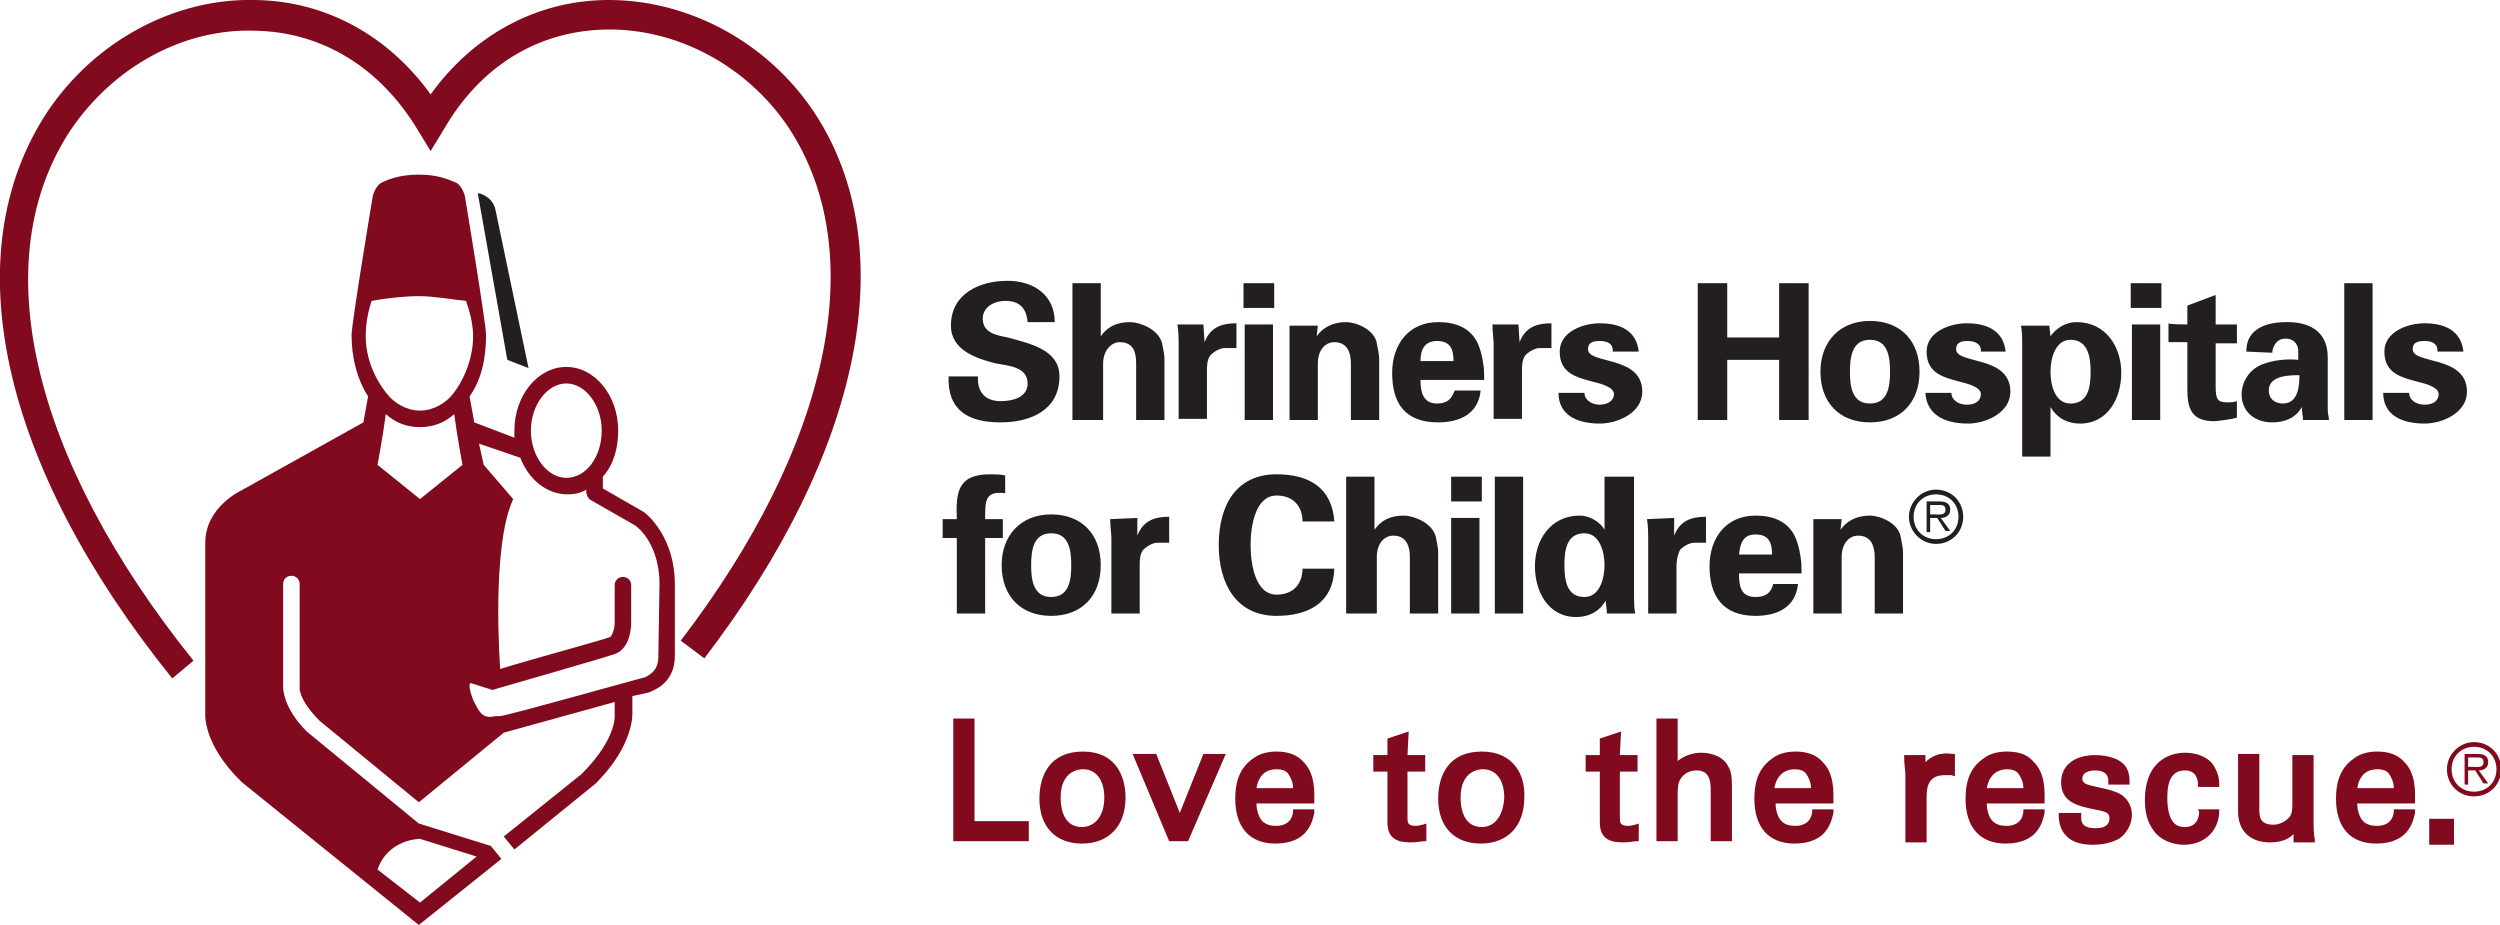
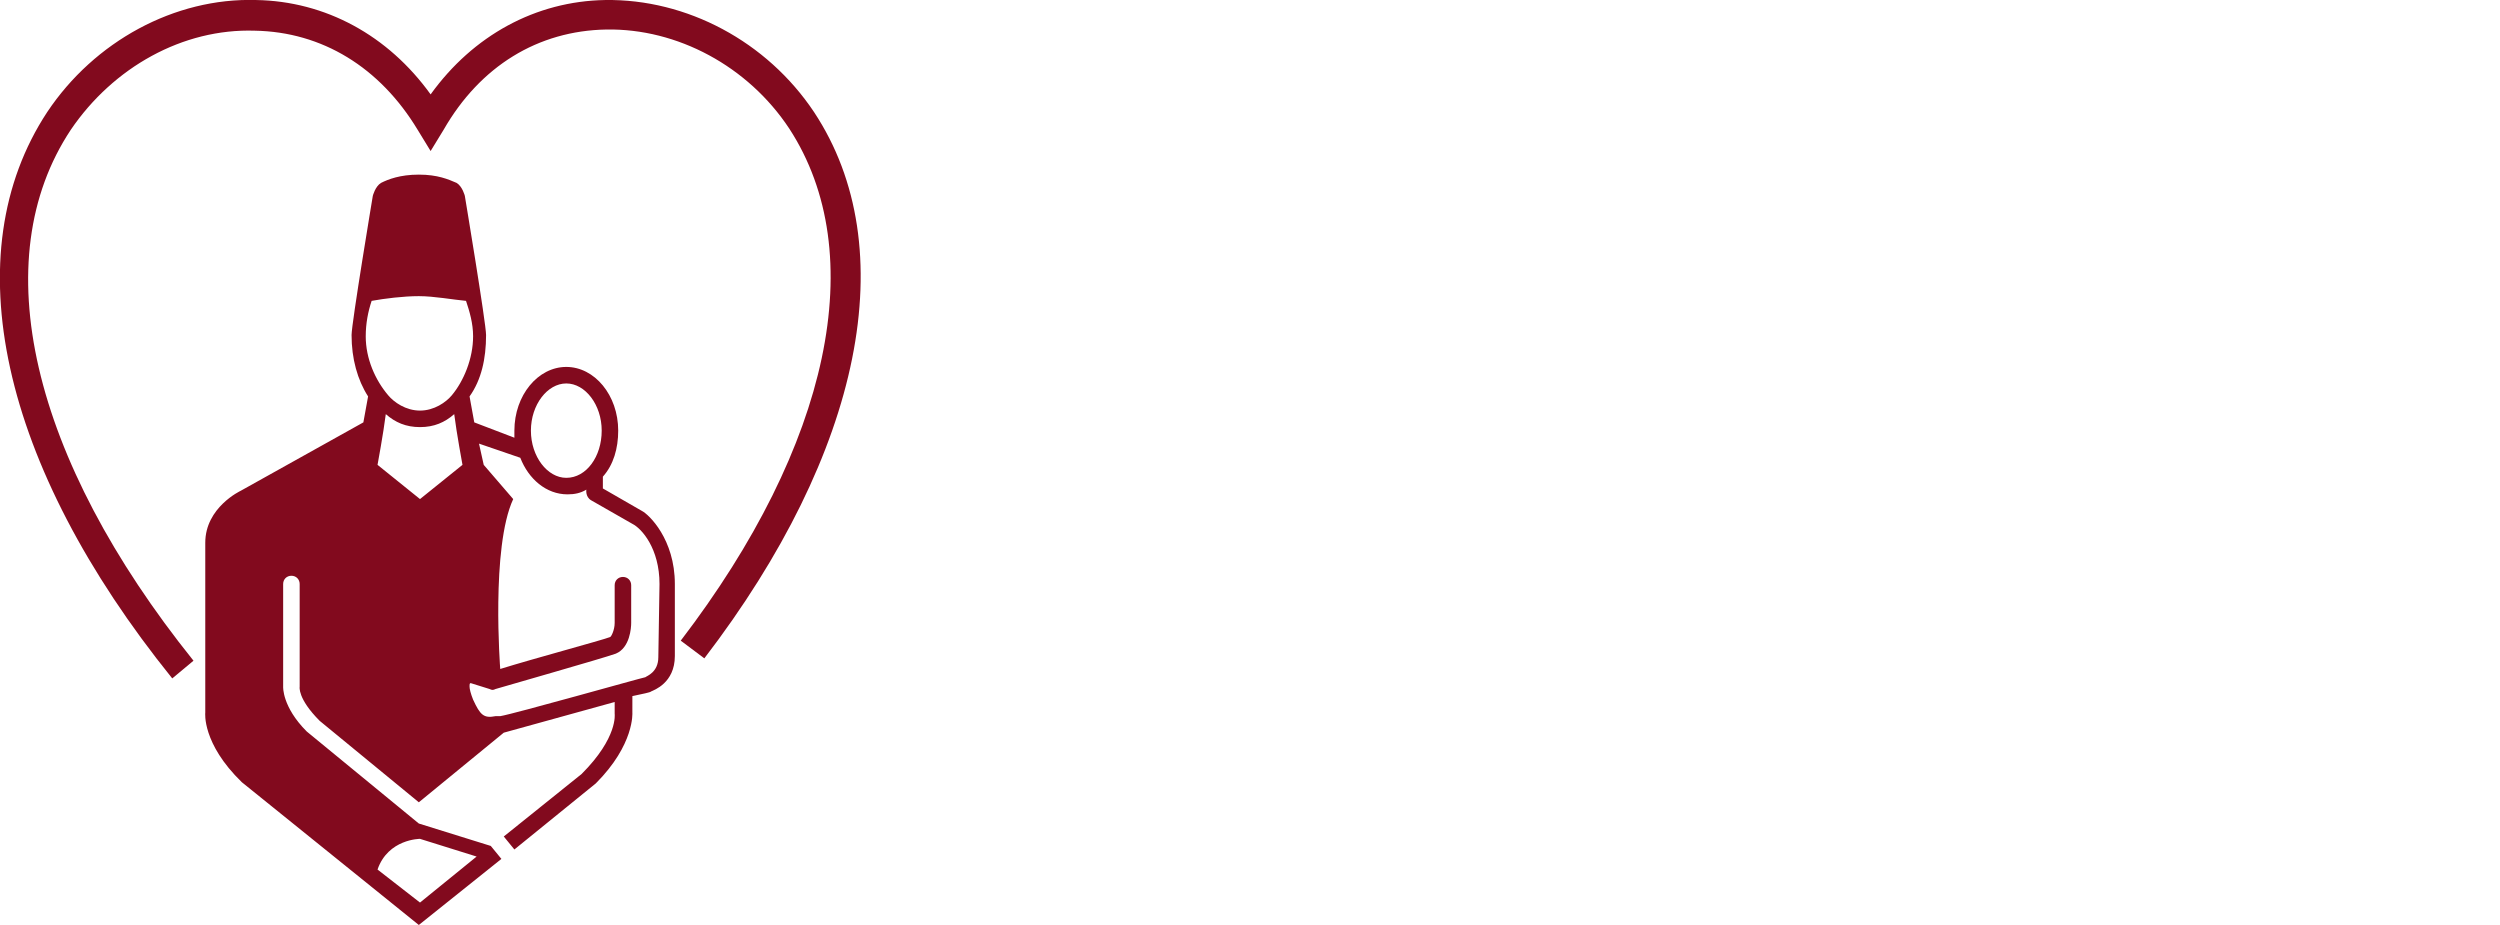
<svg xmlns="http://www.w3.org/2000/svg" id="Layer_1" viewBox="0 0 211.9 78.4" width="2500" height="925">
  <style>.st0{fill:#820a1e}.st1{fill:#231f20}</style>
  <path class="st0" d="M14.6 57.5C0 39.4-3.9 21.5 4 9.5 8 3.5 14.8-.2 21.7 0c5.9.1 11.2 3 14.8 8 3.6-5 8.9-7.9 14.8-8C58.2-.1 65 3.5 69 9.5c7.6 11.5 4.1 28.8-9.3 46.3l-2-1.5c12.7-16.6 16.1-32.8 9.2-43.4-3.5-5.3-9.5-8.5-15.5-8.4-5.8.1-10.7 3.1-13.8 8.5l-1.1 1.8-1.1-1.8c-3.2-5.3-8.1-8.3-13.8-8.4C15.5 2.4 9.6 5.7 6 11c-7.3 11-3.4 27.8 10.4 45l-1.8 1.5z" />
-   <path class="st1" d="M42 17.8l2.8 13.4-1.8-.7-2.5-14.1c.1-.1 1.3.3 1.5 1.4" />
  <path class="st0" d="M55.8 55.7c0 1.3-1 1.6-1.1 1.7-.5.1-11.1 3.1-12.3 3.3H42c-1 .2-1.3-.1-1.9-1.4-.2-.5-.3-.9-.3-1.1 0-.2 0-.3.1-.3.3.1 1.6.5 1.6.5.2.1.3.1.5 0 .3-.1 9.1-2.6 10.2-3 1.2-.5 1.3-2.2 1.3-2.6v-3.2c0-.4-.3-.7-.7-.7-.4 0-.7.3-.7.7v3.2c0 .6-.3 1.2-.4 1.2-.8.3-6.4 1.8-9.3 2.7 0 0-.8-10.3 1.1-14.4L41 39.4l-.4-1.8 3.5 1.2c.7 1.8 2.2 3.1 4 3.1.6 0 1.1-.1 1.6-.4 0 0-.1.6.4.9l3.5 2c.8.4 2.3 2.1 2.3 5.1l-.1 6.2zM48 32.5c1.6 0 3 1.8 3 4s-1.3 4-3 4c-1.6 0-3-1.8-3-4s1.4-4 3-4m-12.4 9.8L32 39.4s.5-2.7.7-4.3c.8.7 1.7 1.1 2.9 1.1s2.1-.4 2.9-1.1c.2 1.6.7 4.3.7 4.3l-3.6 2.9zM31 28.5c0-1.1.2-2.1.5-3 1.1-.2 2.7-.4 4-.4 1.3 0 2.9.3 4 .4.3.9.6 1.9.6 3 0 1.9-.8 3.8-1.8 5-.5.6-1.5 1.3-2.7 1.3-1.2 0-2.2-.7-2.7-1.3-1.1-1.3-1.9-3.1-1.9-5m4.6 42.6l4.8 1.5-4.8 3.9-3.6-2.8c.9-2.6 3.6-2.6 3.6-2.6m18.8-27.8l-3.3-1.9v-1c.9-1 1.3-2.4 1.3-3.9 0-3-2-5.4-4.4-5.4-2.4 0-4.4 2.4-4.4 5.4v.6l-3.4-1.3-.4-2.2c1-1.4 1.4-3.2 1.4-5.2 0-1-1.8-11.8-1.8-11.8s-.2-.8-.7-1.1c-.7-.3-1.6-.7-3.2-.7s-2.6.4-3.2.7c-.5.3-.7 1.1-.7 1.1s-1.8 10.8-1.8 11.8c0 2 .5 3.8 1.4 5.2l-.4 2.2-10.4 5.8s-3 1.4-3 4.4v14.4s-.3 2.6 3.1 5.9l15 12.1 7-5.6-.9-1.1-6.1-1.9L26 62c-2.1-2.1-2-3.8-2-3.8v-8.7c0-.4.3-.7.7-.7.4 0 .7.3.7.7v8.7s-.2 1 1.7 2.9l8.4 6.9 7.2-5.9 9.4-2.6v1s.3 2-2.8 5.1l-6.6 5.3.9 1.1 6.9-5.6c3.3-3.3 3.1-6 3.1-6V59c.9-.2 1.5-.3 1.6-.4.2-.1 2-.7 2-3v-6.1c0-3.8-2.2-5.9-2.8-6.2" />
-   <path class="st1" d="M87.1 27.3c-.1-1.2-.7-1.8-1.9-1.8-.9 0-1.9.5-1.9 1.5 0 1.2 1.1 1.4 2.1 1.6 1.8.5 4.4 1 4.4 3.3 0 2.9-2.5 3.9-5 3.9-2.7 0-4.5-1-4.4-3.9h2.5c-.1 1.3.6 2.1 1.9 2.1 1 0 2.3-.3 2.3-1.5 0-1.4-1.6-1.5-2.7-1.7-1.6-.4-3.8-1.1-3.8-3.2 0-2.7 2.4-3.8 4.8-3.8 2.2 0 4 1.2 4 3.5h-2.3zM90.9 35.6V24h2.4v4.5c.5-.7 1.2-1.2 2.5-1.2.8 0 2.4.6 2.7 1.8.1.5.2 1 .2 1.3v5.2h-2.4v-4.8c0-.9-.2-1.8-1.4-1.8-.7 0-1.4.7-1.4 1.8v4.8h-2.6zM102 27.5l.1 1.5c.5-1.3 1.5-1.6 2.7-1.6v2.1h-1c-.4 0-.9.3-1.2.6-.3.4-.3.9-.3 1.4v4h-2.4v-6.4c0-.3 0-1-.1-1.6h2.2zM105.5 35.6h2.4v-8.1h-2.4v8.1zm-.1-9.5h2.6V24h-2.6v2.1zM111.6 28.5c.5-.7 1.3-1.2 2.5-1.2.8 0 2.4.6 2.6 1.8.1.5.2 1 .2 1.3v5.2h-2.4v-4.8c0-.9-.3-1.8-1.4-1.8-.8 0-1.4.7-1.4 1.8v4.8h-2.4v-8h2.4l-.1.9zM123.2 30.6c0-.9-.2-1.7-1.4-1.7-1.1 0-1.4.8-1.4 1.7h2.8zm-2.8 1.6c0 1 .2 2 1.4 2 .8 0 1.2-.3 1.5-1.1h2.2c-.2 2-1.8 2.7-3.6 2.7-2.8 0-3.9-1.6-3.9-4.2 0-2.4 1.4-4.3 3.9-4.3 1.5 0 2.8.5 3.4 1.9.2.5.3.9.4 1.5.1.5.1 1 .1 1.5h-5.4zM128.7 27.5l.1 1.5c.5-1.3 1.5-1.6 2.7-1.6v2.1h-1c-.4 0-.9.3-1.2.6-.3.4-.3.9-.3 1.4v4h-2.4v-6.4c0-.3-.1-1-.1-1.6h2.2zM136.7 29.7c0-.6-.5-.8-1.1-.8-.7 0-1 .2-1 .7 0 1.3 4.6.5 4.6 3.6 0 1.8-2.1 2.7-3.6 2.7-1.9 0-3.5-.7-3.5-2.6h2.2c0 .6.6 1 1.3 1 .6 0 1.2-.3 1.2-.9 0-.6-1.2-.9-1.6-1-1.5-.4-3-.7-3-2.6 0-1.7 2-2.4 3.4-2.4 1.7 0 3.1.6 3.3 2.4h-2.2zM143.9 35.6V24h2.5v4.6h4.4V24h2.5v11.6h-2.5v-5.1h-4.4v5.1zM158.5 34.2c1.5 0 1.7-1.4 1.7-2.7 0-1.3-.2-2.7-1.7-2.7s-1.7 1.4-1.7 2.7c0 1.3.2 2.7 1.7 2.7m0 1.6c-2.6 0-4.2-1.7-4.2-4.3 0-2.5 1.6-4.3 4.2-4.3s4.2 1.7 4.2 4.3c0 2.6-1.6 4.3-4.2 4.3M167.9 29.7c0-.6-.6-.8-1.1-.8-.7 0-1 .2-1 .7 0 1.3 4.6.5 4.6 3.6 0 1.8-2.1 2.7-3.6 2.7-1.9 0-3.5-.7-3.6-2.6h2.2c0 .6.6 1 1.3 1 .7 0 1.2-.3 1.2-.9 0-.6-1.2-.9-1.6-1-1.5-.4-3-.7-3-2.6 0-1.7 2-2.4 3.4-2.4 1.7 0 3.1.6 3.3 2.4h-2.1zM175.5 34.2c1.5 0 1.7-1.4 1.7-2.7 0-1.2-.2-2.7-1.7-2.7-1.3 0-1.7 1.6-1.7 2.7 0 1.2.4 2.7 1.7 2.7m-1.7-5.7c.5-.7 1.3-1.2 2.2-1.2 2.5 0 3.8 2.1 3.8 4.3 0 2.1-1.1 4.3-3.5 4.3-1 0-1.9-.4-2.5-1.4v4.2h-2.4v-9.5c0-.5 0-1.1-.1-1.6h2.4l.1.9zM180.7 35.6h2.4v-8.1h-2.4v8.1zm-.1-9.5h2.6V24h-2.6v2.1zM185.4 27.5v-1.6l2.4-.9v2.5h1.8v1.6h-1.8v3.7c0 1.1.2 1.3 1 1.3.3 0 .5 0 .8-.1v1.4c-.3.1-1.6.3-1.9.3-1.9 0-2.3-1-2.3-2.7v-4h-1.6v-1.6c0 .1 1.6.1 1.6.1zM192.3 33.1c0 .7.5 1.1 1.2 1.1 1.3 0 1.4-1.5 1.4-2.4-.8 0-2.6 0-2.6 1.3m-1.9-3.3c0-1 .4-1.6 1.1-2 .7-.4 1.5-.5 2.4-.5 1.6 0 3.4.6 3.4 3v4.4c0 .4.1.6.1.9h-2.2c0-.4-.1-.7-.1-1.1-.5.9-1.4 1.3-2.5 1.3-1.5 0-2.6-.9-2.6-2.4 0-.6.3-1.9 1.7-2.5 1-.4 2.2-.5 3.1-.4v-.8c0-.3-.2-1-1.1-1-.8 0-1.1.8-1.1 1.2l-2.2-.1zM198.7 24h2.4v11.6h-2.4zM206.6 29.7c0-.6-.5-.8-1.1-.8-.7 0-1 .2-1 .7 0 1.3 4.6.5 4.6 3.6 0 1.8-2.1 2.7-3.6 2.7-1.9 0-3.5-.7-3.5-2.6h2.2c0 .6.6 1 1.3 1 .7 0 1.2-.3 1.2-.9 0-.6-1.2-.9-1.6-1-1.5-.4-3-.7-3-2.6 0-1.7 2-2.4 3.4-2.4 1.7 0 3.1.6 3.3 2.4h-2.2zM123 52h2.4v-8.1H123V52zm0-9.5h2.6v-2.1H123v2.1zM126.7 40.4h2.4V52h-2.4zM85.2 41.8c-1.7-.2-1.7.6-1.7 2.2H85v1.6h-1.5V52h-2.4v-6.4h-1.2V44h1.2c-.1-2.3.1-3.8 2.8-3.8.4 0 .9 0 1.3.1v1.5zM89.1 50.6c1.5 0 1.7-1.4 1.7-2.7 0-1.3-.2-2.7-1.7-2.7s-1.7 1.4-1.7 2.7c0 1.3.2 2.7 1.7 2.7m0 1.6c-2.6 0-4.2-1.7-4.2-4.3 0-2.5 1.6-4.3 4.2-4.3s4.2 1.7 4.2 4.3c0 2.6-1.6 4.3-4.2 4.3M96.4 43.9v1.5c.5-1.3 1.5-1.6 2.7-1.6V46h-1c-.4 0-.9.3-1.2.6-.3.4-.3.9-.3 1.4v4h-2.4v-6.4c0-.3-.1-1-.1-1.6l2.3-.1zM110.4 44.2c0-1.2-.7-2.2-2.2-2.2-1.8 0-2.2 2.6-2.2 4.2s.4 4.2 2.2 4.2c1.5 0 2.2-1 2.2-2.2h2.7c-.1 2.9-2.2 4-4.9 4-3.4 0-4.9-2.7-4.9-6 0-3.4 1.5-6 4.9-6 2.7 0 4.7 1.1 4.9 4h-2.7zM114.1 52V40.4h2.4v4.5c.5-.7 1.2-1.2 2.5-1.2.8 0 2.4.6 2.7 1.8.1.5.2 1 .2 1.3V52h-2.4v-4.8c0-.9-.3-1.8-1.4-1.8-.8 0-1.4.7-1.4 1.8V52h-2.6zM134.3 50.6c1.3 0 1.7-1.6 1.7-2.7s-.4-2.7-1.7-2.7c-1.5 0-1.7 1.4-1.7 2.7 0 1.3.2 2.7 1.7 2.7m1.8-10.2h2.4v10c0 .5 0 1.1.1 1.6h-2.4c0-.4-.1-.8-.1-1.1-.5.9-1.4 1.4-2.5 1.4-2.4 0-3.5-2.2-3.5-4.3 0-2.2 1.3-4.3 3.8-4.3.8 0 1.7.5 2.1 1.2v-4.5zM141.9 43.9v1.5c.5-1.3 1.5-1.6 2.7-1.6V46h-1c-.4 0-.9.3-1.2.6-.2.4-.3.9-.3 1.4v4h-2.4v-6.4c0-.3 0-1-.1-1.6l2.3-.1zM150.2 47c0-.9-.2-1.7-1.4-1.7-1.1 0-1.3.8-1.4 1.7h2.8zm-2.8 1.6c0 1 .1 2 1.4 2 .8 0 1.3-.3 1.5-1.1h2.1c-.2 2-1.8 2.7-3.6 2.7-2.7 0-3.9-1.6-3.9-4.2 0-2.4 1.4-4.3 3.9-4.3 1.5 0 2.8.5 3.4 1.9.2.5.3.9.4 1.5.1.5.1 1 .1 1.5h-5.3zM156 44.9c.5-.7 1.3-1.2 2.5-1.2.8 0 2.4.6 2.6 1.8.1.5.2 1 .2 1.3V52h-2.4v-4.8c0-.9-.3-1.8-1.4-1.8-.8 0-1.4.7-1.4 1.8V52h-2.4v-8h2.4l-.1.9zM164 43.6c.4 0 .9.1.9-.4 0-.4-.3-.4-.6-.4h-.7v.8h.4zm-.4 1.5h-.3v-2.6h1.1c.7 0 .9.3.9.7 0 .5-.4.7-.8.7l.8 1.1h-.4l-.7-1.1h-.6v1.2zm2.4-1.3c0-1.1-.8-1.9-1.9-1.9-1.1 0-1.9.8-1.9 1.9 0 1.1.8 1.9 1.9 1.9 1.1 0 1.9-.8 1.9-1.9m-4.2 0c0-1.2 1-2.3 2.3-2.3s2.3 1 2.3 2.3c0 1.3-1 2.3-2.3 2.3s-2.3-1.1-2.3-2.3" />
-   <path class="st0" d="M209.6 65c.4 0 .9.1.9-.4 0-.4-.3-.4-.6-.4h-.7v.8h.4zm-.4 1.5h-.3v-2.6h1.1c.7 0 .9.3.9.7 0 .5-.4.7-.8.7l.8 1.1h-.4l-.7-1.1h-.6v1.2zm2.4-1.3c0-1.1-.8-1.9-1.9-1.9-1.1 0-1.9.8-1.9 1.9 0 1.1.8 1.9 1.9 1.9 1.1 0 1.9-.8 1.9-1.9m-4.2 0c0-1.2 1-2.3 2.3-2.3s2.3 1 2.3 2.3c0 1.3-1 2.3-2.3 2.3s-2.3-1-2.3-2.3" />
  <g>
-     <path class="st0" d="M82.6 60.9h-1.8v10.4h6.4v-1.7h-4.6zM91.8 63.7c-2.8 0-3.7 2-3.7 4 0 2.4 1.4 3.8 3.6 3.8 2.3 0 3.7-1.5 3.7-3.9 0-1.9-.9-3.9-3.6-3.9zm-.1 6.4c-1.7 0-1.8-1.9-1.8-2.5 0-2.3 1.6-2.4 1.9-2.4 1.1 0 1.8.9 1.8 2.4 0 1.8-1 2.5-1.9 2.5zM100 68.9l-2-5h-2l3.1 7.4h1.6l3.2-7.4H102zM108.2 63.7c-.8 0-1.5.2-2 .6-1.3.9-1.5 2.3-1.5 3.4 0 2.4 1.2 3.8 3.4 3.8 1.4 0 2.2-.5 2.6-1 .5-.6.6-1.2.7-1.6v-.3h-1.8v.2c-.1 1-.9 1.2-1.4 1.2-.5 0-.9-.1-1.2-.4-.3-.3-.5-.9-.5-1.5h4.9v-.2c0-.7.1-2.3-.9-3.3-.5-.6-1.3-.9-2.3-.9zm0 1.5c.4 0 .8.1 1 .4.2.3.4.7.4 1.2h-3.1c.2-1.2.9-1.6 1.7-1.6zM119.4 62l-1.8.6V64h-1.2v1.4h1.2v4.3c0 1.5 1 1.7 2 1.7.5 0 .9-.1 1.1-.1h.2v-1.5l-.3.1c-.1 0-.3.1-.6.1-.7 0-.7-.3-.7-.7v-3.9h1.5V64h-1.5l.1-2zM125.6 63.7c-2.8 0-3.7 2-3.7 4 0 2.4 1.4 3.8 3.6 3.8 2.3 0 3.7-1.5 3.7-3.9.1-1.9-.9-3.9-3.6-3.9zm0 6.4c-1.7 0-1.8-1.9-1.8-2.5 0-2.3 1.6-2.4 1.9-2.4 1.1 0 1.8.9 1.8 2.4-.1 1.8-1 2.5-1.9 2.5zM137.4 62l-1.8.6V64h-1.2v1.4h1.2v4.3c0 1.5 1 1.7 2 1.7.5 0 .9-.1 1.1-.1h.2v-1.5l-.3.1c-.1 0-.3.1-.6.1-.7 0-.7-.3-.7-.7v-3.9h1.5V64h-1.5l.1-2c-.1 0 0 0 0 0zM144.2 63.8c-.8 0-1.5.3-2 .7v-3.6h-1.8v10.4h1.8v-3.9c0-.4 0-1 .2-1.3.1-.2.5-.8 1.4-.8 1.1 0 1.2.9 1.2 1.7v4.3h1.8v-4.6c0-1-.1-1.4-.3-1.7-.4-.9-1.5-1.2-2.3-1.2zM152.2 63.7c-.8 0-1.5.2-2 .6-1.3.9-1.5 2.3-1.5 3.4 0 2.4 1.2 3.8 3.4 3.8 1.4 0 2.2-.5 2.6-1 .5-.6.6-1.2.7-1.6v-.3h-1.8v.2c-.1 1-.9 1.2-1.4 1.2-.5 0-.9-.1-1.2-.4-.3-.3-.5-.9-.5-1.5h4.9v-.2c0-.7.1-2.3-.9-3.3-.5-.6-1.3-.9-2.3-.9zm-.1 1.5c.4 0 .8.1 1 .4.2.3.4.7.4 1.2h-3.1c.2-1.2 1-1.6 1.7-1.6zM164.6 63.9c-.3 0-.9.2-1.4.7V64h-1.8v.3c0 .5.1 1 .1 1.4v5.7h1.8v-3.9c0-1.3.5-1.8 1.6-1.8h.5l.3.1v-1.9h-.2c-.2 0-.5-.1-.9 0zM170.1 63.7c-.8 0-1.5.2-2 .6-1.3.9-1.5 2.3-1.5 3.4 0 2.4 1.2 3.8 3.4 3.8 1.4 0 2.2-.5 2.6-1 .5-.6.6-1.2.7-1.6v-.3h-1.8v.2c-.1 1-.9 1.2-1.4 1.2-.5 0-.9-.1-1.2-.4-.3-.3-.5-.9-.5-1.5h4.9v-.2c0-.7.1-2.3-.9-3.3-.5-.6-1.2-.9-2.3-.9zm0 1.5c.4 0 .8.1 1 .4.2.3.4.7.4 1.2h-3.1c.2-1.2 1-1.6 1.7-1.6zM177.3 66.6c-.4-.1-.8-.2-.8-.6 0-.6.7-.7 1.1-.7.4 0 .7.1.9.3.1.1.2.3.2.6v.3h1.8v-.2c0-.3 0-.7-.2-1.1-.4-.9-1.7-1.2-2.7-1.2-1.8 0-2.9.9-2.9 2.3 0 1.7 1.4 2 2.8 2.3 1.1.2 1.3.3 1.3.8 0 .2-.1.4-.2.5-.2.2-.5.3-1 .3s-.8-.1-1-.3c-.2-.2-.2-.5-.2-.7v-.3h-1.9v.2c0 .7.2 1.3.6 1.7.6.7 1.6.8 2.3.8.9 0 1.6-.2 2.2-.5.6-.4 1.1-1.2 1.1-2 0-.6-.2-1.1-.6-1.5-.4-.4-.9-.6-2.8-1zM186.4 68.8c0 .3-.1 1.3-1.2 1.3-.4 0-1.5 0-1.5-2.5 0-1.6.5-2.3 1.5-2.3.9 0 1.1.7 1.1 1.2v.2h1.8v-.3c0-.4-.1-1-.6-1.7-.7-.8-1.8-.9-2.3-.9-1.6 0-3.4 1-3.4 4 0 1.6.5 2.3.9 2.8.8.9 2 1 2.4 1 1.7 0 2.9-1.1 3-2.7v-.3h-1.8l.1.2zM196.1 69.8V64h-1.8v4.1c0 .3 0 .8-.2 1.1-.4.5-1 .7-1.4.7-1.1 0-1.2-.6-1.2-1.3v-4.7h-1.8v4.9c0 1.6 1 2.6 2.7 2.6 1 0 1.6-.3 2-.7v.7h1.8v-.3c-.1-.4-.1-1.2-.1-1.3zM201.5 63.7c-.8 0-1.5.2-2 .6-1.3.9-1.5 2.3-1.5 3.4 0 2.4 1.2 3.8 3.4 3.8 1.4 0 2.2-.5 2.6-1 .5-.6.6-1.2.7-1.6v-.3h-1.8v.2c-.1 1-.9 1.2-1.4 1.2-.5 0-.9-.1-1.2-.4-.3-.3-.5-.9-.5-1.5h4.9v-.2c0-.7.1-2.3-.9-3.3-.5-.6-1.3-.9-2.3-.9zm0 1.5c.4 0 .8.1 1 .4.2.3.4.7.4 1.2h-3.1c.2-1.2.9-1.6 1.7-1.6zM205.9 69.4h2.1v2.2h-2.1z" />
-   </g>
+     </g>
</svg>